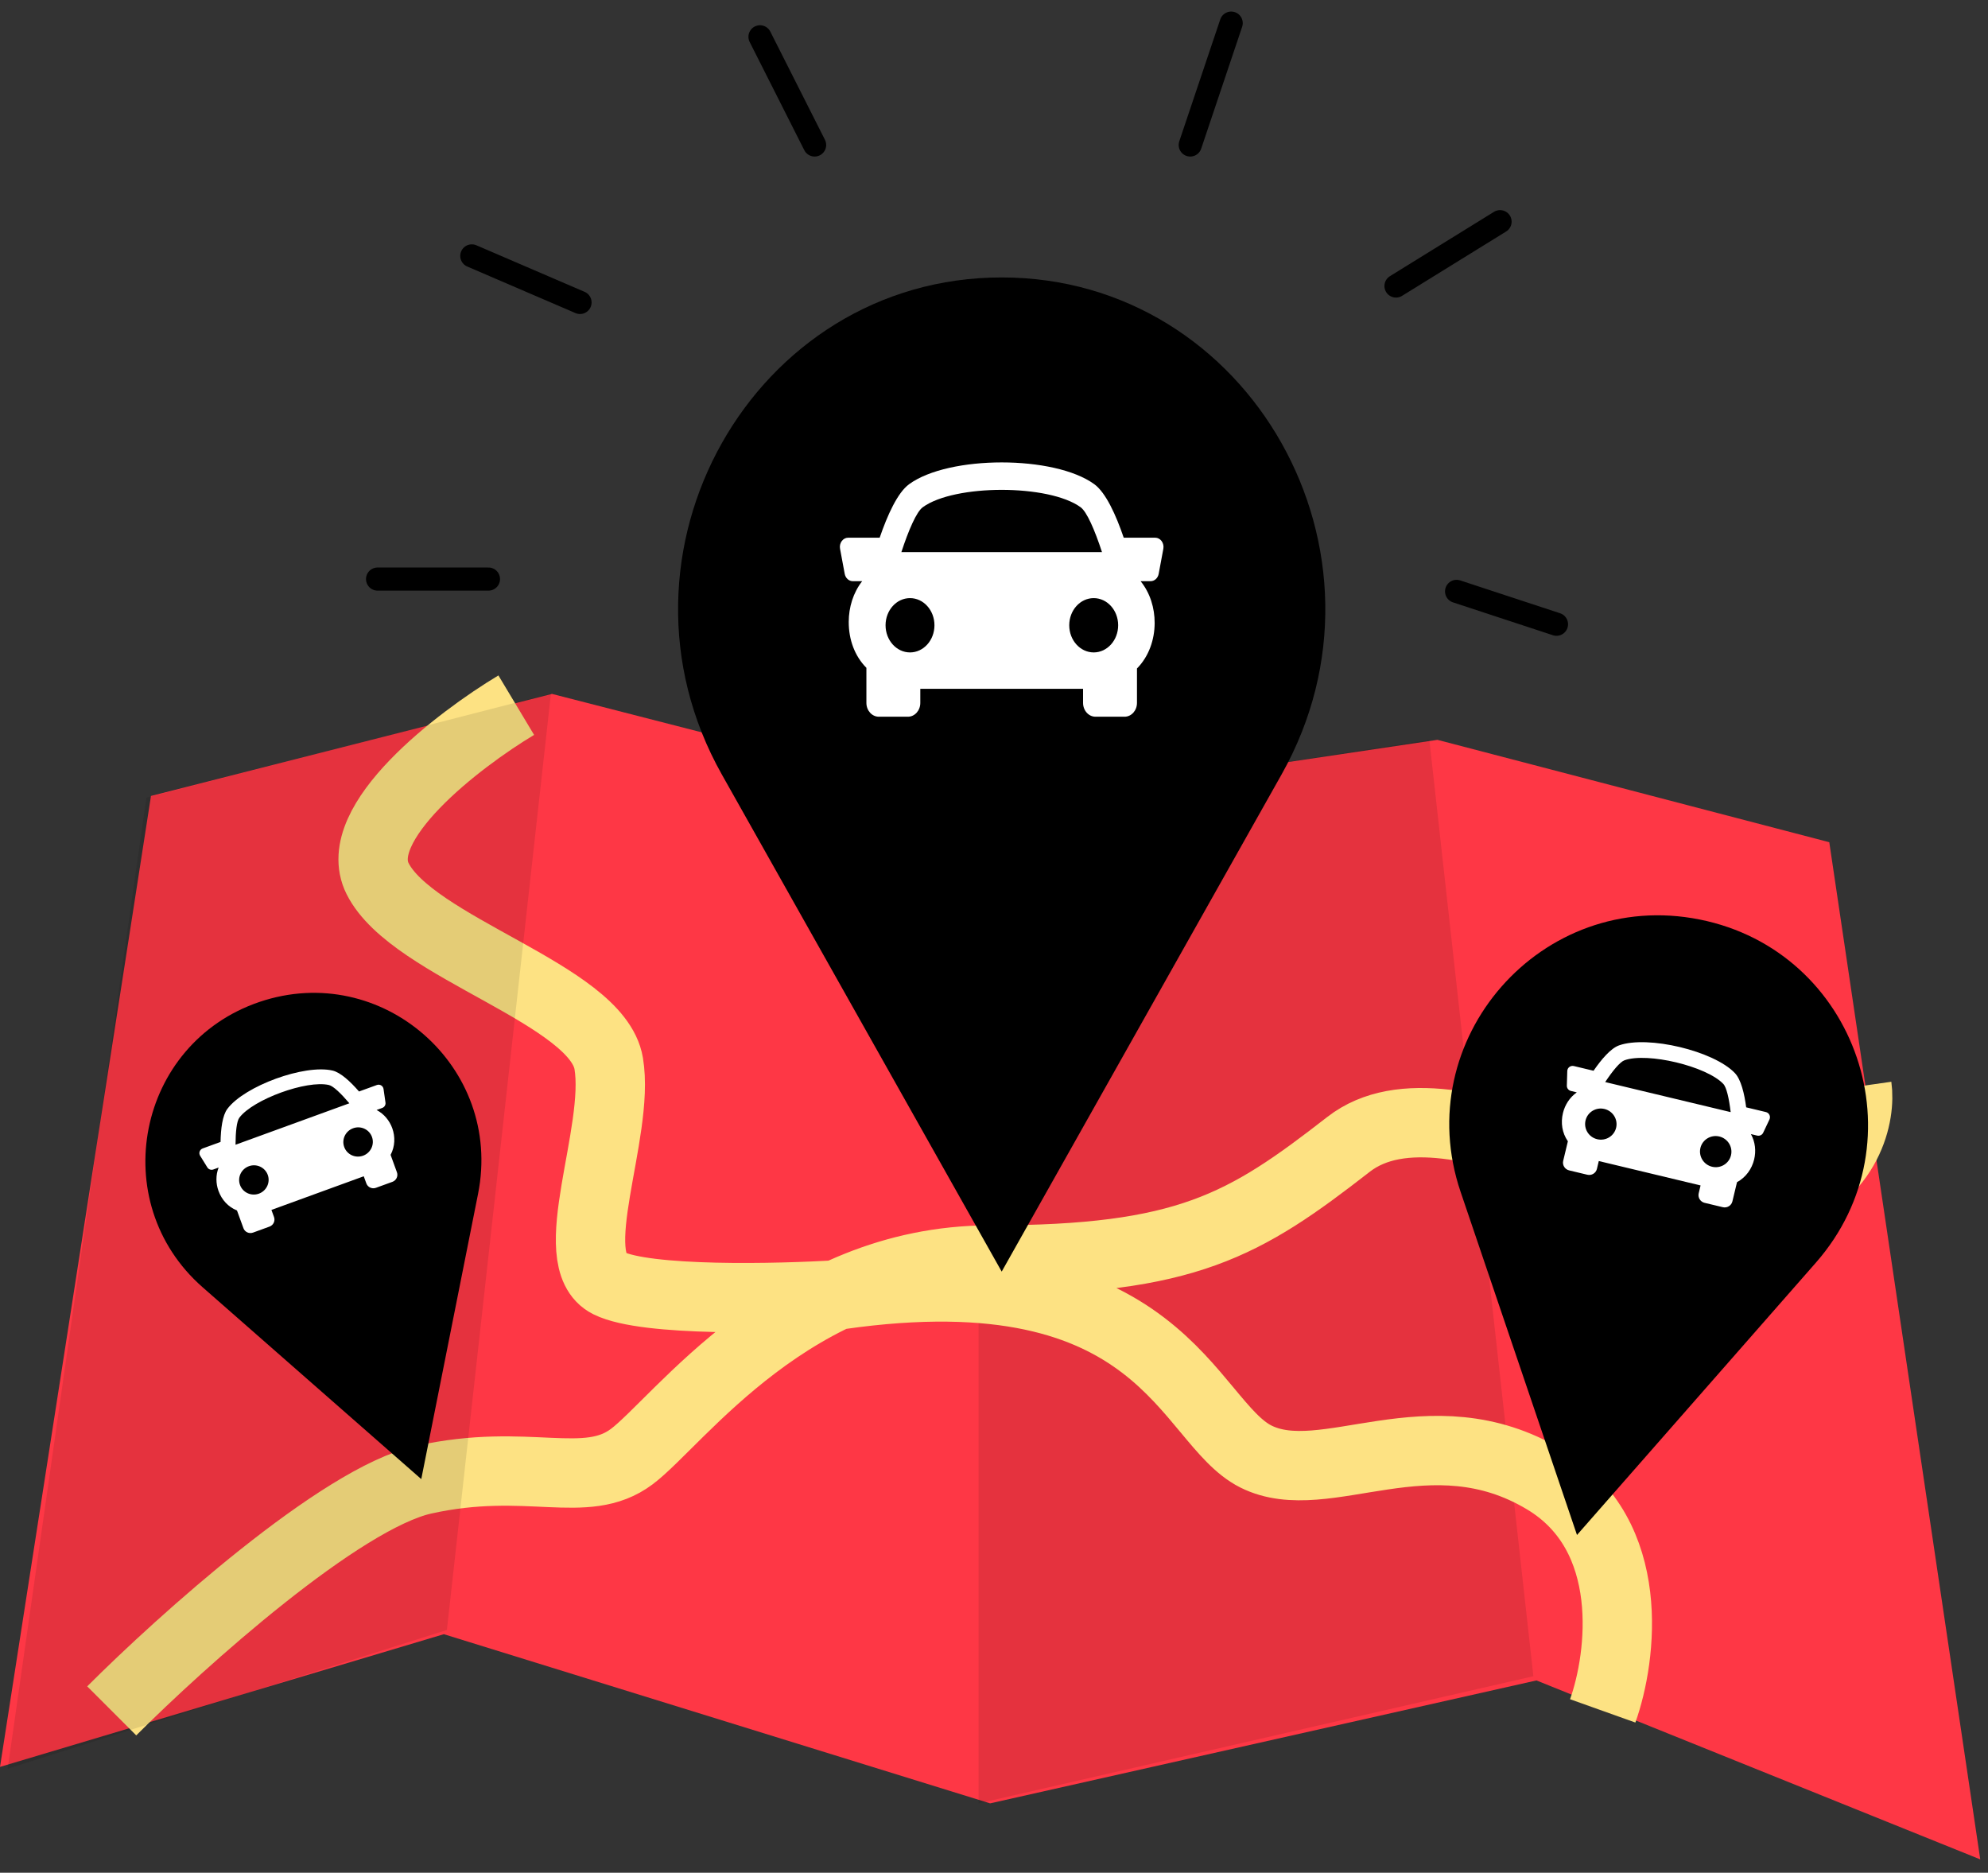
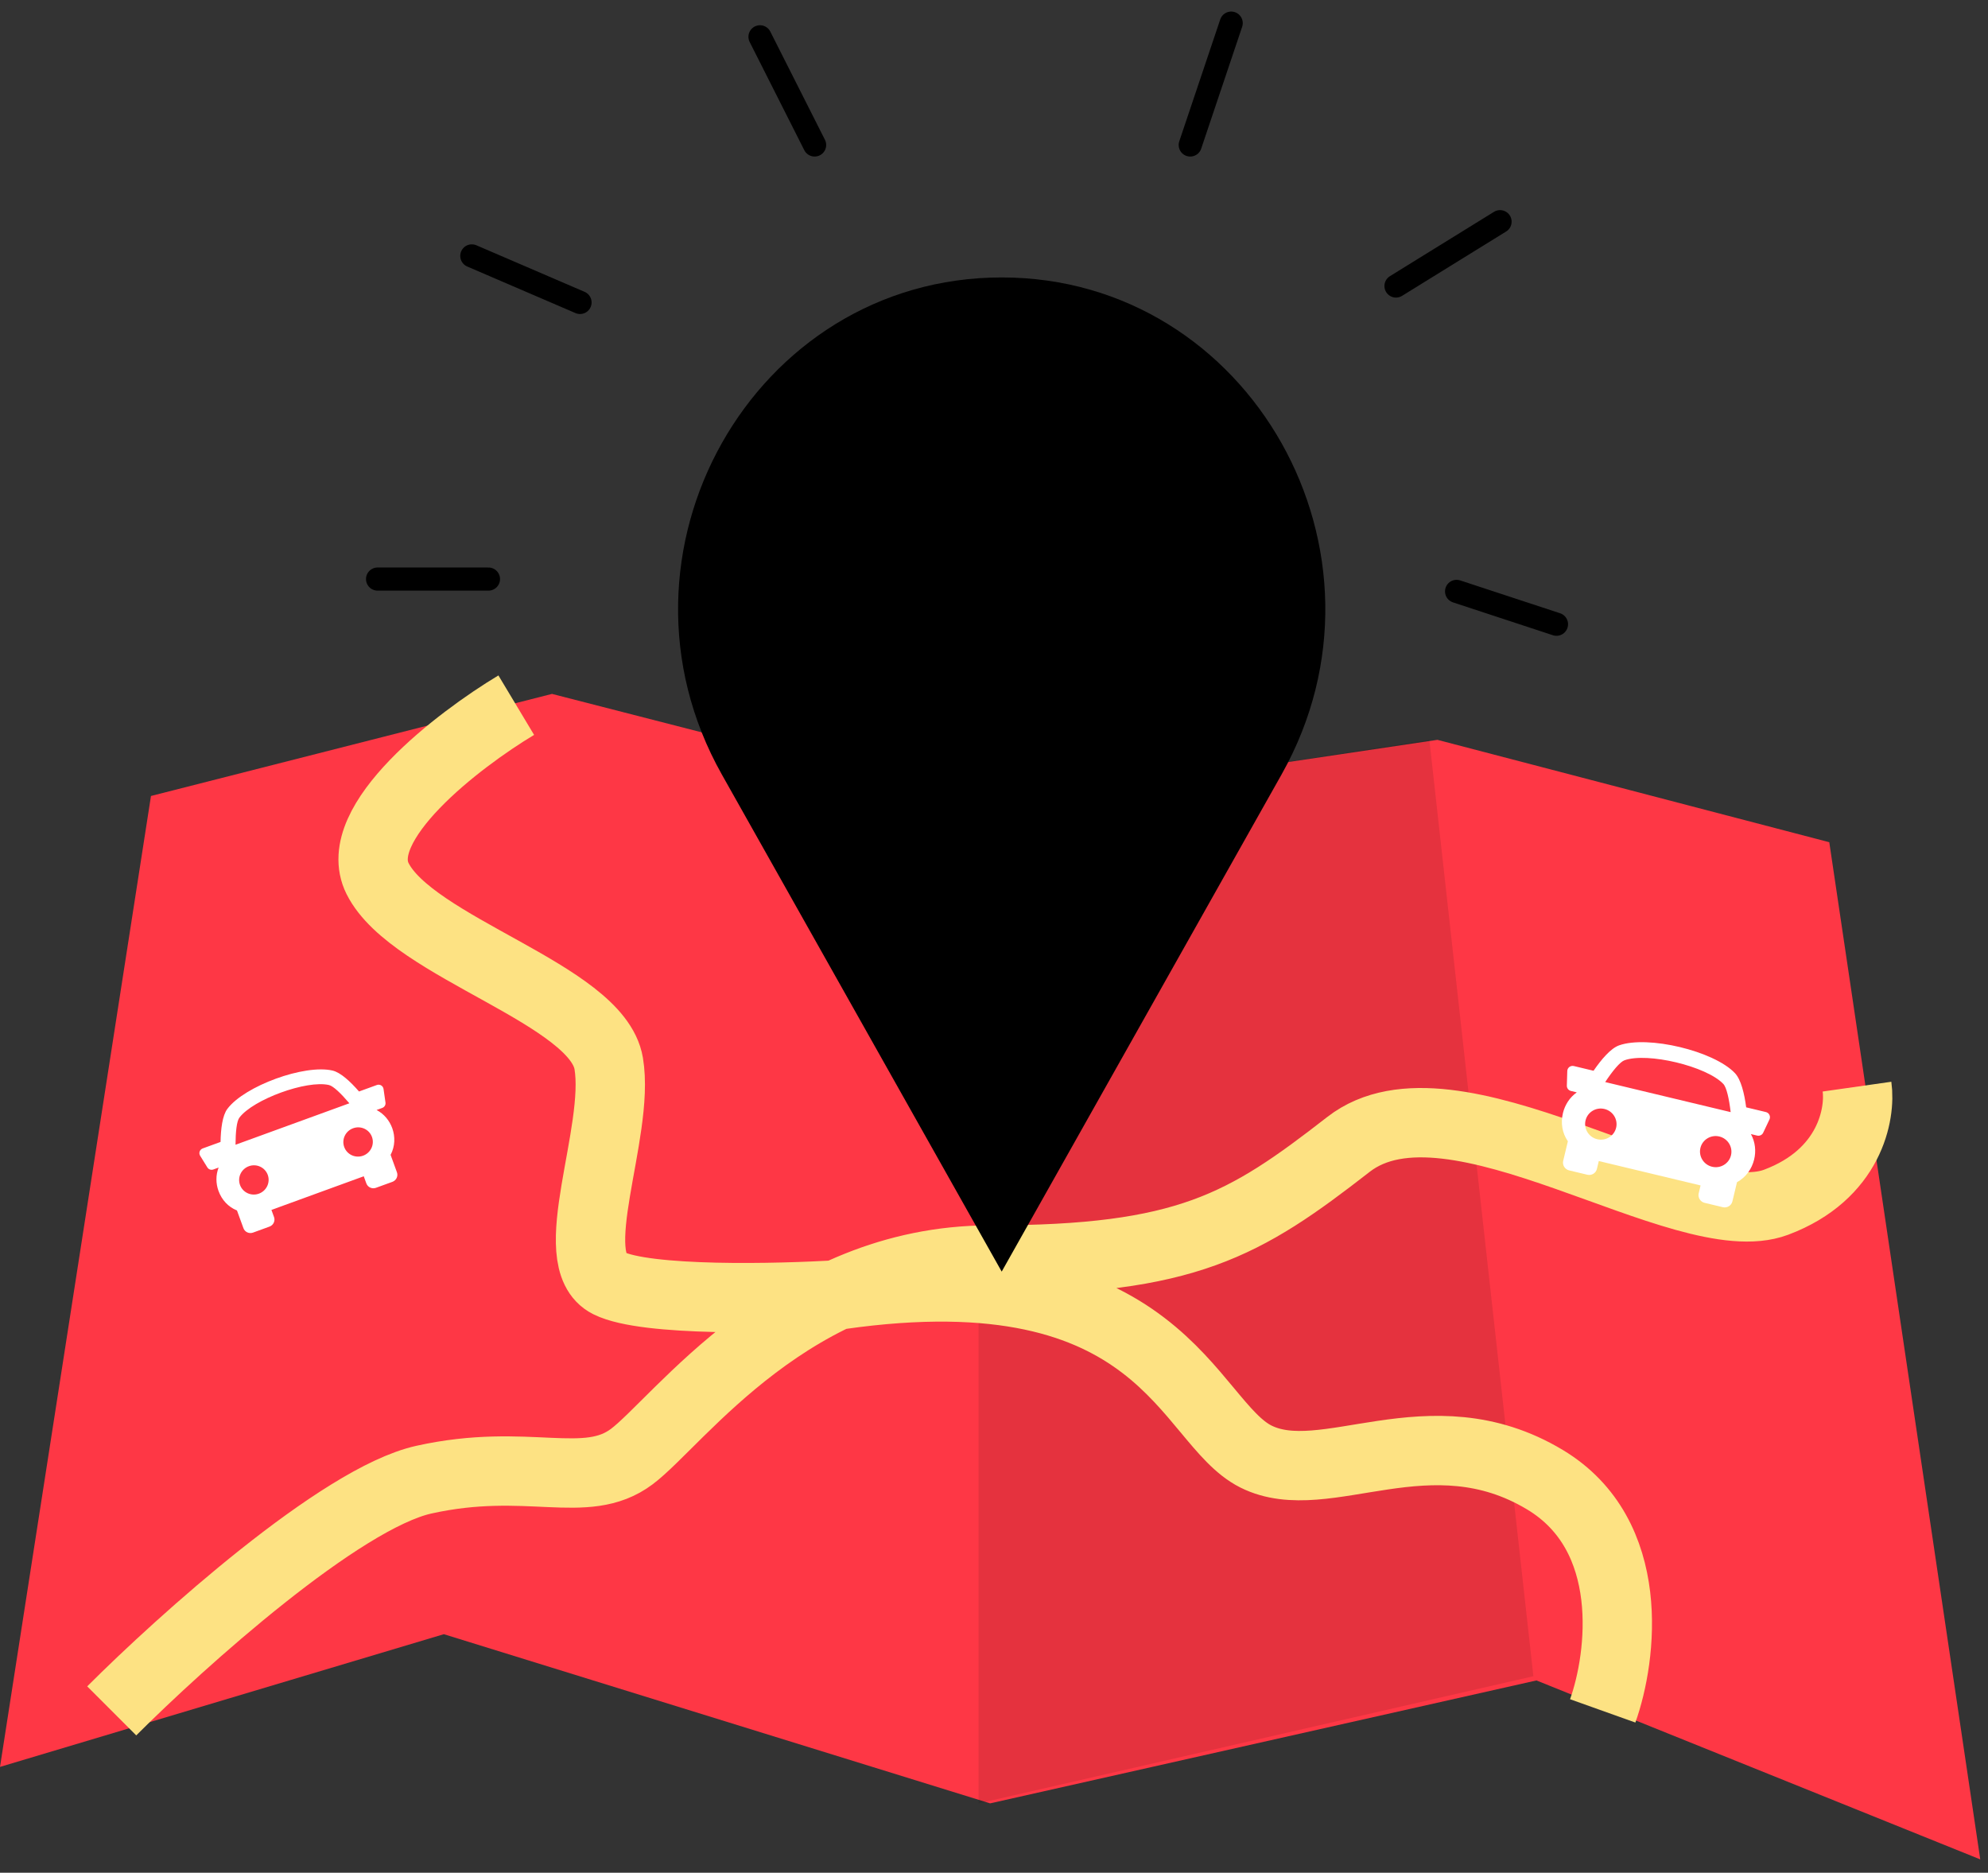
<svg xmlns="http://www.w3.org/2000/svg" width="86" height="81" viewBox="0 0 86 81" fill="none">
  <rect x="0" y="0" width="86" height="81" fill="#333333" stroke="none" />
  <path d="M79.134 36.428L62.183 32L42.833 34.879L23.878 30.013L6.531 34.428L0 76.423L19.2 70.683L42.833 78L66.466 72.683L85.665 80.423L79.134 36.428Z" fill="#FE3745" />
  <path opacity="0.1" d="M42.333 35V78L66.333 72.5L61.833 32L42.333 35Z" fill="black" />
  <path d="M22.333 30.5C19.833 32 15.133 35.6 16.333 38C17.833 41 25.833 43 26.333 46C26.833 49 24.333 54.5 26.333 55.5C27.933 56.3 33.666 56.167 36.333 56C50.333 54 51.333 61.5 54.333 63C57.333 64.5 61.833 61 66.833 64C70.833 66.4 70.166 71.667 69.333 74M4.833 74C7.833 71 14.733 64.8 18.333 64C22.833 63 25.333 64.5 27.333 63C29.333 61.5 34.333 54.5 42.833 54.5C51.333 54.5 53.833 53 58.333 49.5C62.833 46 72.833 53.5 76.833 52C80.033 50.8 80.499 48.167 80.333 47" stroke="#FDE283" stroke-width="3" />
  <path d="M43.333 55L55.439 33.5C60.82 23.944 54.094 12 43.333 12C32.572 12 25.846 23.944 31.227 33.5L43.333 55Z" fill="black" />
-   <path d="M50.252 23.404C50.184 23.311 50.082 23.257 49.974 23.257H48.612C48.276 22.272 47.838 21.308 47.34 20.944C45.617 19.686 41.049 19.686 39.326 20.944C38.828 21.308 38.392 22.274 38.054 23.257H36.691C36.583 23.257 36.481 23.311 36.413 23.404C36.345 23.496 36.318 23.618 36.34 23.736L36.542 24.821C36.577 25.006 36.724 25.138 36.893 25.138H37.297C36.907 25.637 36.718 26.266 36.716 26.895C36.713 27.671 36.979 28.373 37.465 28.87C37.47 28.875 37.475 28.879 37.48 28.884V30.403C37.48 30.732 37.721 31 38.018 31H39.275C39.572 31 39.812 30.732 39.812 30.403V29.793H46.853V30.403C46.853 30.732 47.094 31 47.391 31H48.648C48.944 31 49.185 30.732 49.185 30.403V28.914C49.701 28.39 49.947 27.669 49.95 26.949C49.952 26.299 49.755 25.647 49.342 25.138H49.773C49.943 25.138 50.09 25.006 50.124 24.82L50.326 23.735C50.347 23.618 50.32 23.497 50.252 23.404ZM39.917 21.94C41.29 20.937 45.376 20.937 46.748 21.94C47.015 22.135 47.358 22.92 47.672 23.881H38.993C39.307 22.92 39.65 22.135 39.917 21.94ZM38.309 27.044C38.309 26.396 38.783 25.87 39.367 25.87C39.951 25.87 40.424 26.396 40.424 27.044C40.424 27.693 39.951 28.219 39.367 28.219C38.783 28.219 38.309 27.693 38.309 27.044ZM47.313 28.219C46.729 28.219 46.255 27.693 46.255 27.044C46.255 26.396 46.729 25.87 47.313 25.87C47.898 25.87 48.371 26.396 48.371 27.044C48.371 27.693 47.897 28.219 47.313 28.219Z" fill="white" />
-   <path d="M68.22 66.392L78.556 54.611C83.15 49.375 80.353 41.13 73.521 39.77C66.69 38.409 60.948 44.954 63.185 51.551L68.22 66.392Z" fill="black" />
-   <path d="M76.545 48.222C76.515 48.16 76.458 48.115 76.391 48.099L75.539 47.895C75.46 47.296 75.315 46.693 75.052 46.415C74.143 45.456 71.285 44.772 70.04 45.215C69.68 45.343 69.278 45.816 68.936 46.313L68.084 46.109C68.016 46.093 67.945 46.108 67.89 46.149C67.835 46.19 67.802 46.254 67.8 46.323L67.781 46.958C67.778 47.066 67.853 47.162 67.959 47.187L68.211 47.248C67.901 47.468 67.699 47.789 67.613 48.139C67.508 48.572 67.58 49.003 67.818 49.352C67.82 49.356 67.823 49.359 67.826 49.362L67.623 50.209C67.579 50.392 67.694 50.577 67.88 50.622L68.666 50.81C68.851 50.855 69.038 50.742 69.082 50.558L69.163 50.218L73.566 51.273L73.485 51.613C73.441 51.796 73.556 51.982 73.741 52.026L74.527 52.214C74.713 52.259 74.899 52.146 74.943 51.962L75.142 51.133C75.534 50.918 75.785 50.553 75.883 50.152C75.971 49.79 75.934 49.398 75.744 49.052L76.014 49.117C76.12 49.142 76.23 49.091 76.275 48.992L76.547 48.418C76.575 48.356 76.575 48.285 76.545 48.222ZM70.276 45.859C71.269 45.505 73.825 46.117 74.549 46.882C74.69 47.03 74.799 47.519 74.868 48.102L69.44 46.802C69.764 46.313 70.084 45.927 70.276 45.859ZM68.59 48.461C68.676 48.1 69.043 47.878 69.408 47.966C69.773 48.053 69.999 48.417 69.913 48.778C69.826 49.14 69.46 49.362 69.094 49.274C68.729 49.187 68.503 48.823 68.59 48.461ZM74.064 50.465C73.699 50.377 73.473 50.013 73.559 49.652C73.646 49.291 74.012 49.069 74.377 49.156C74.743 49.244 74.969 49.608 74.882 49.969C74.796 50.33 74.429 50.552 74.064 50.465Z" fill="white" />
+   <path d="M76.545 48.222C76.515 48.16 76.458 48.115 76.391 48.099L75.539 47.895C75.46 47.296 75.315 46.693 75.052 46.415C74.143 45.456 71.285 44.772 70.04 45.215C69.68 45.343 69.278 45.816 68.936 46.313L68.084 46.109C68.016 46.093 67.945 46.108 67.89 46.149C67.835 46.19 67.802 46.254 67.8 46.323L67.781 46.958C67.778 47.066 67.853 47.162 67.959 47.187L68.211 47.248C67.901 47.468 67.699 47.789 67.613 48.139C67.508 48.572 67.58 49.003 67.818 49.352C67.82 49.356 67.823 49.359 67.826 49.362L67.623 50.209C67.579 50.392 67.694 50.577 67.88 50.622L68.666 50.81C68.851 50.855 69.038 50.742 69.082 50.558L69.163 50.218L73.566 51.273L73.485 51.613C73.441 51.796 73.556 51.982 73.741 52.026L74.527 52.214C74.713 52.259 74.899 52.146 74.943 51.962L75.142 51.133C75.534 50.918 75.785 50.553 75.883 50.152C75.971 49.79 75.934 49.398 75.744 49.052L76.014 49.117C76.12 49.142 76.23 49.091 76.275 48.992L76.547 48.418C76.575 48.356 76.575 48.285 76.545 48.222ZM70.276 45.859C71.269 45.505 73.825 46.117 74.549 46.882C74.69 47.03 74.799 47.519 74.868 48.102L69.44 46.802C69.764 46.313 70.084 45.927 70.276 45.859M68.59 48.461C68.676 48.1 69.043 47.878 69.408 47.966C69.773 48.053 69.999 48.417 69.913 48.778C69.826 49.14 69.46 49.362 69.094 49.274C68.729 49.187 68.503 48.823 68.59 48.461ZM74.064 50.465C73.699 50.377 73.473 50.013 73.559 49.652C73.646 49.291 74.012 49.069 74.377 49.156C74.743 49.244 74.969 49.608 74.882 49.969C74.796 50.33 74.429 50.552 74.064 50.465Z" fill="white" />
  <path d="M21.131 25.046H16.333M25.092 13.082L20.41 11.068M35.24 6.271L32.877 1.592M51.489 6.271L53.261 1M60.39 12.371L64.892 9.588M63.011 25.579L67.333 27" stroke="black" stroke-linecap="round" stroke-linejoin="bevel" />
-   <path opacity="0.1" d="M19.333 70.5L23.833 30L6.333 34.5L0.333 76.5L19.333 70.5Z" fill="black" />
-   <path d="M18.224 63.975L20.681 51.635C21.773 46.151 16.518 41.541 11.222 43.337C5.927 45.134 4.562 51.989 8.765 55.677L18.224 63.975Z" fill="black" />
  <path d="M16.488 46.946C16.433 46.913 16.365 46.907 16.304 46.929L15.531 47.21C15.159 46.782 14.733 46.385 14.383 46.304C13.175 46.024 10.583 46.968 9.837 47.96C9.621 48.247 9.552 48.825 9.541 49.392L8.768 49.673C8.706 49.696 8.659 49.744 8.637 49.805C8.616 49.866 8.623 49.933 8.657 49.988L8.971 50.495C9.025 50.581 9.132 50.618 9.229 50.583L9.458 50.499C9.328 50.832 9.337 51.189 9.451 51.507C9.593 51.9 9.873 52.2 10.24 52.351C10.244 52.352 10.247 52.353 10.251 52.355L10.531 53.122C10.591 53.289 10.777 53.374 10.946 53.313L11.659 53.053C11.827 52.992 11.915 52.807 11.854 52.64L11.742 52.332L15.736 50.877L15.848 51.186C15.909 51.352 16.095 51.438 16.263 51.376L16.976 51.117C17.144 51.056 17.232 50.87 17.171 50.704L16.897 49.951C17.093 49.58 17.1 49.164 16.97 48.8C16.851 48.471 16.619 48.182 16.291 48.01L16.535 47.921C16.632 47.886 16.691 47.789 16.676 47.688L16.591 47.098C16.581 47.035 16.544 46.979 16.488 46.946ZM10.355 48.342C10.95 47.551 13.268 46.706 14.231 46.93C14.418 46.973 14.757 47.299 15.113 47.72L10.189 49.513C10.19 48.963 10.24 48.495 10.355 48.342ZM10.383 51.253C10.263 50.926 10.435 50.562 10.767 50.441C11.098 50.321 11.463 50.489 11.583 50.816C11.702 51.144 11.531 51.508 11.199 51.629C10.868 51.749 10.502 51.581 10.383 51.253ZM15.707 49.987C15.376 50.107 15.01 49.94 14.891 49.612C14.771 49.284 14.944 48.92 15.275 48.8C15.607 48.679 15.972 48.847 16.091 49.175C16.21 49.502 16.038 49.866 15.707 49.987Z" fill="white" />
</svg>